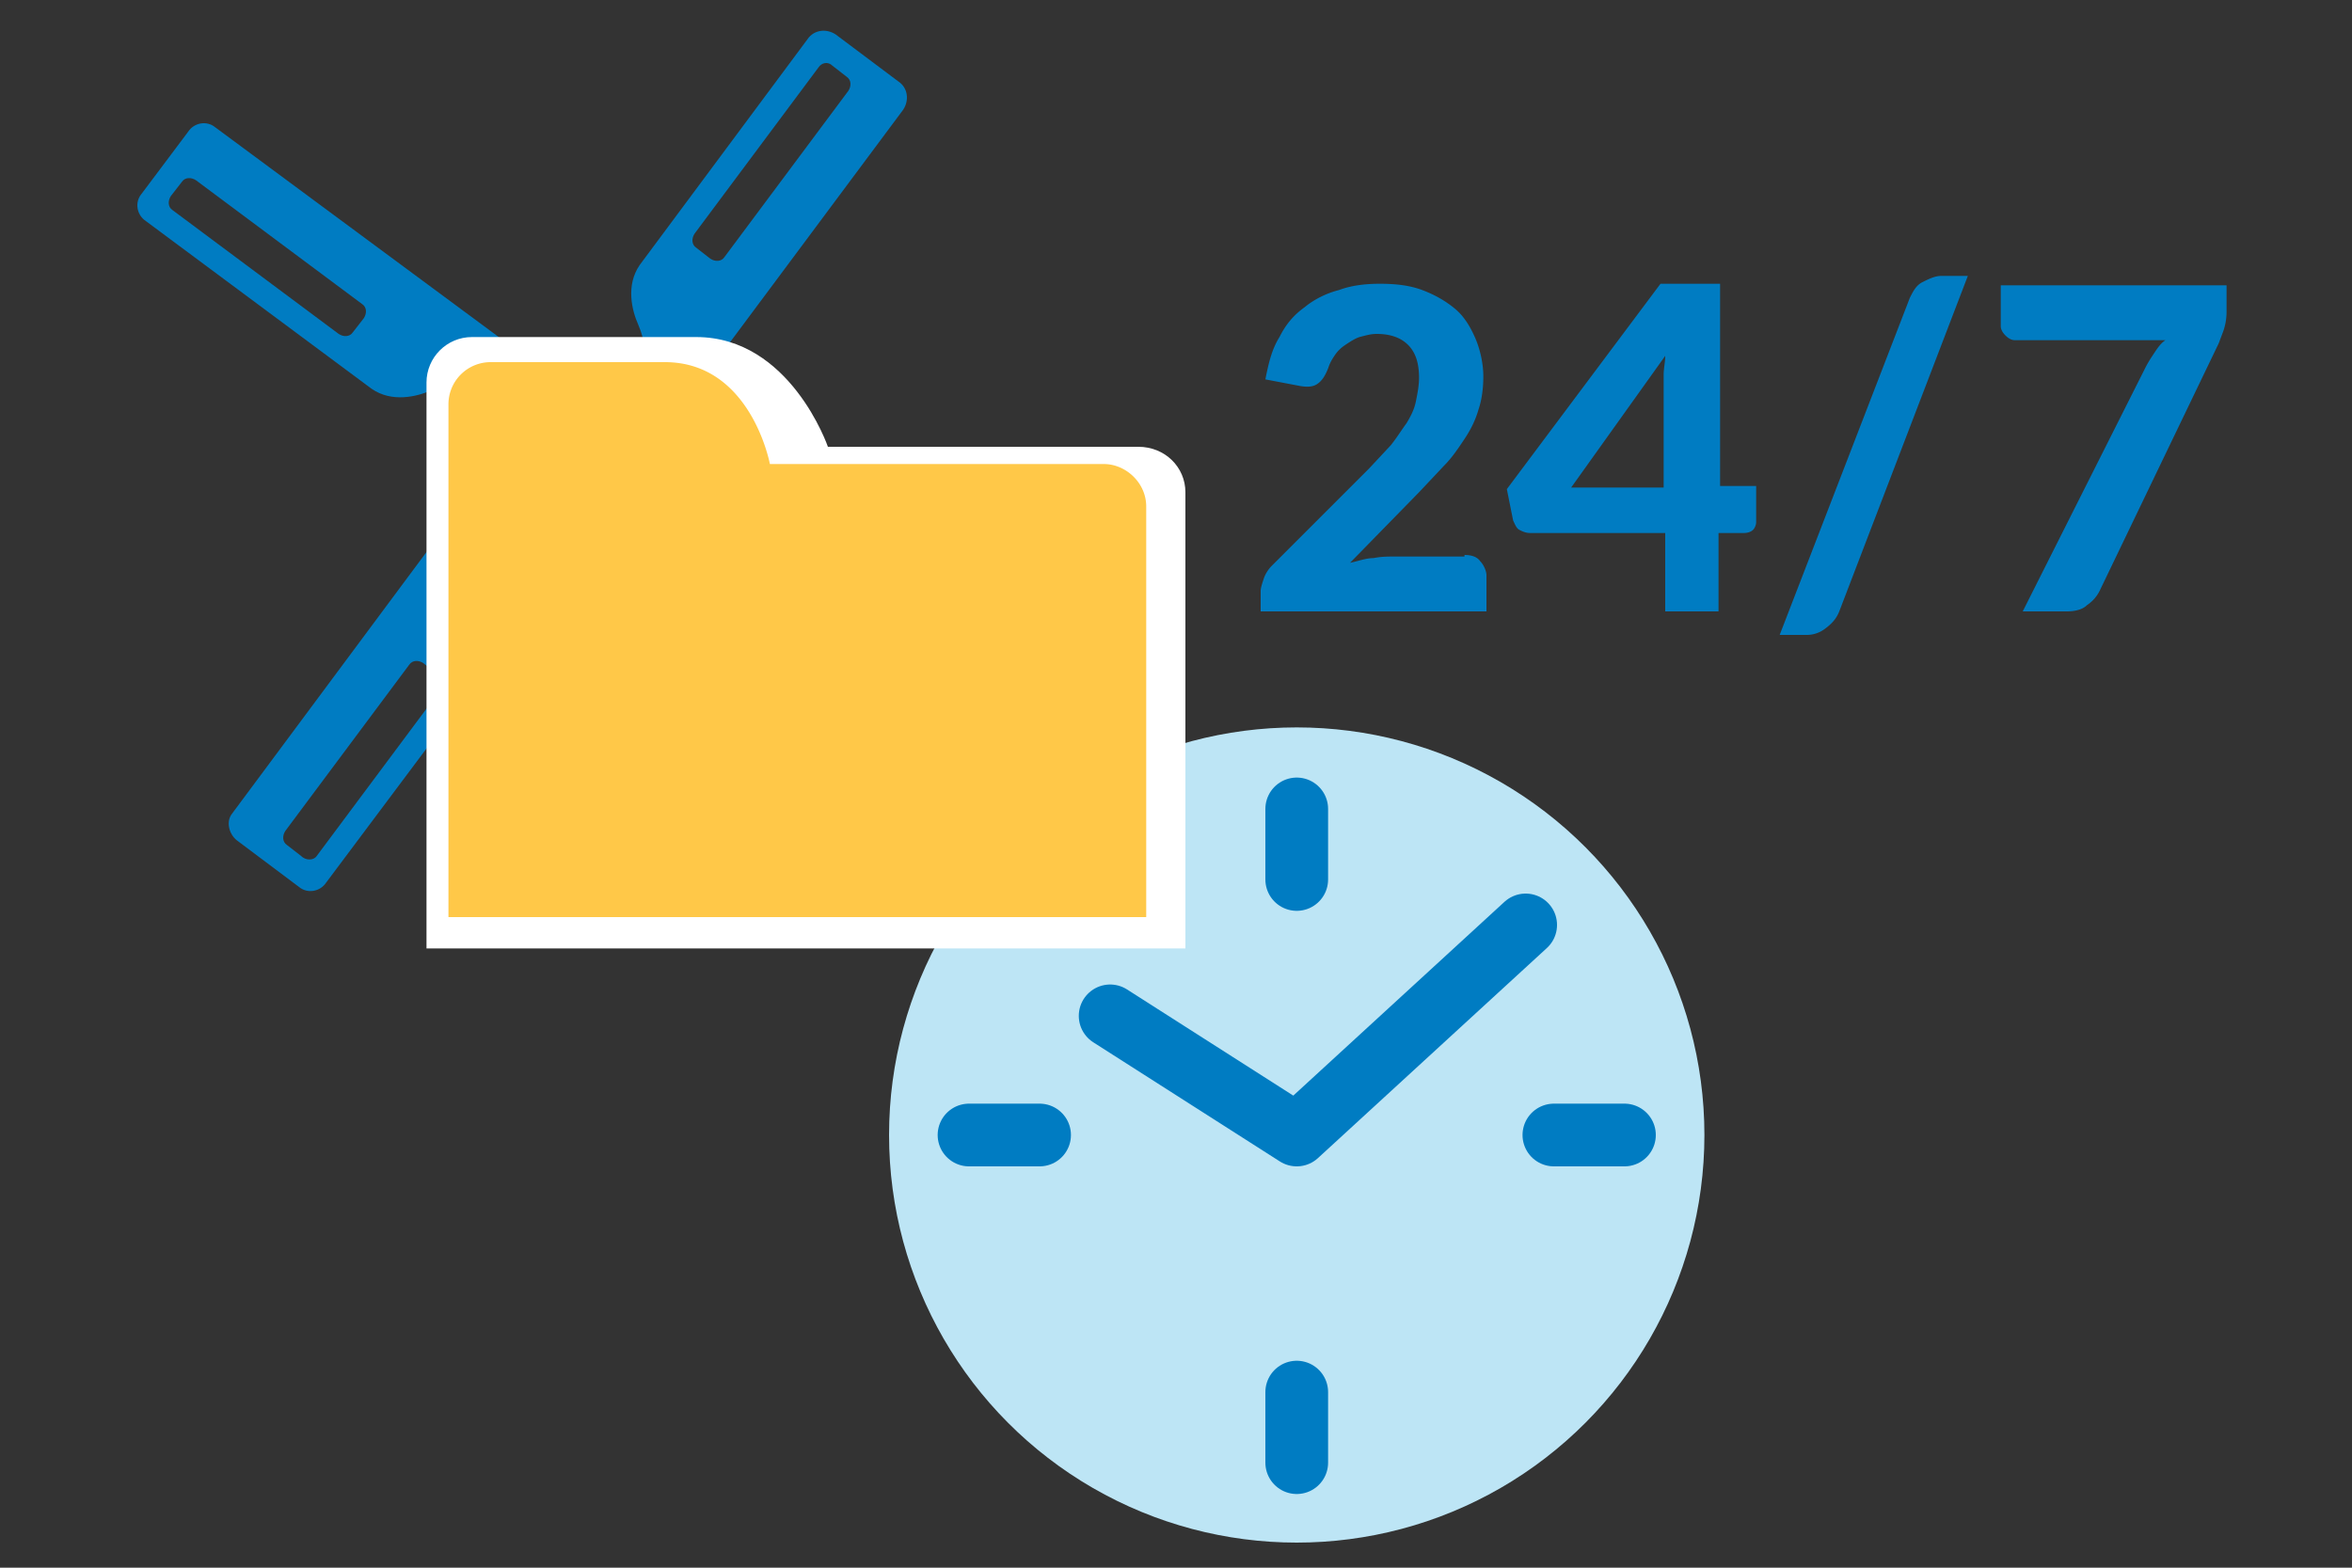
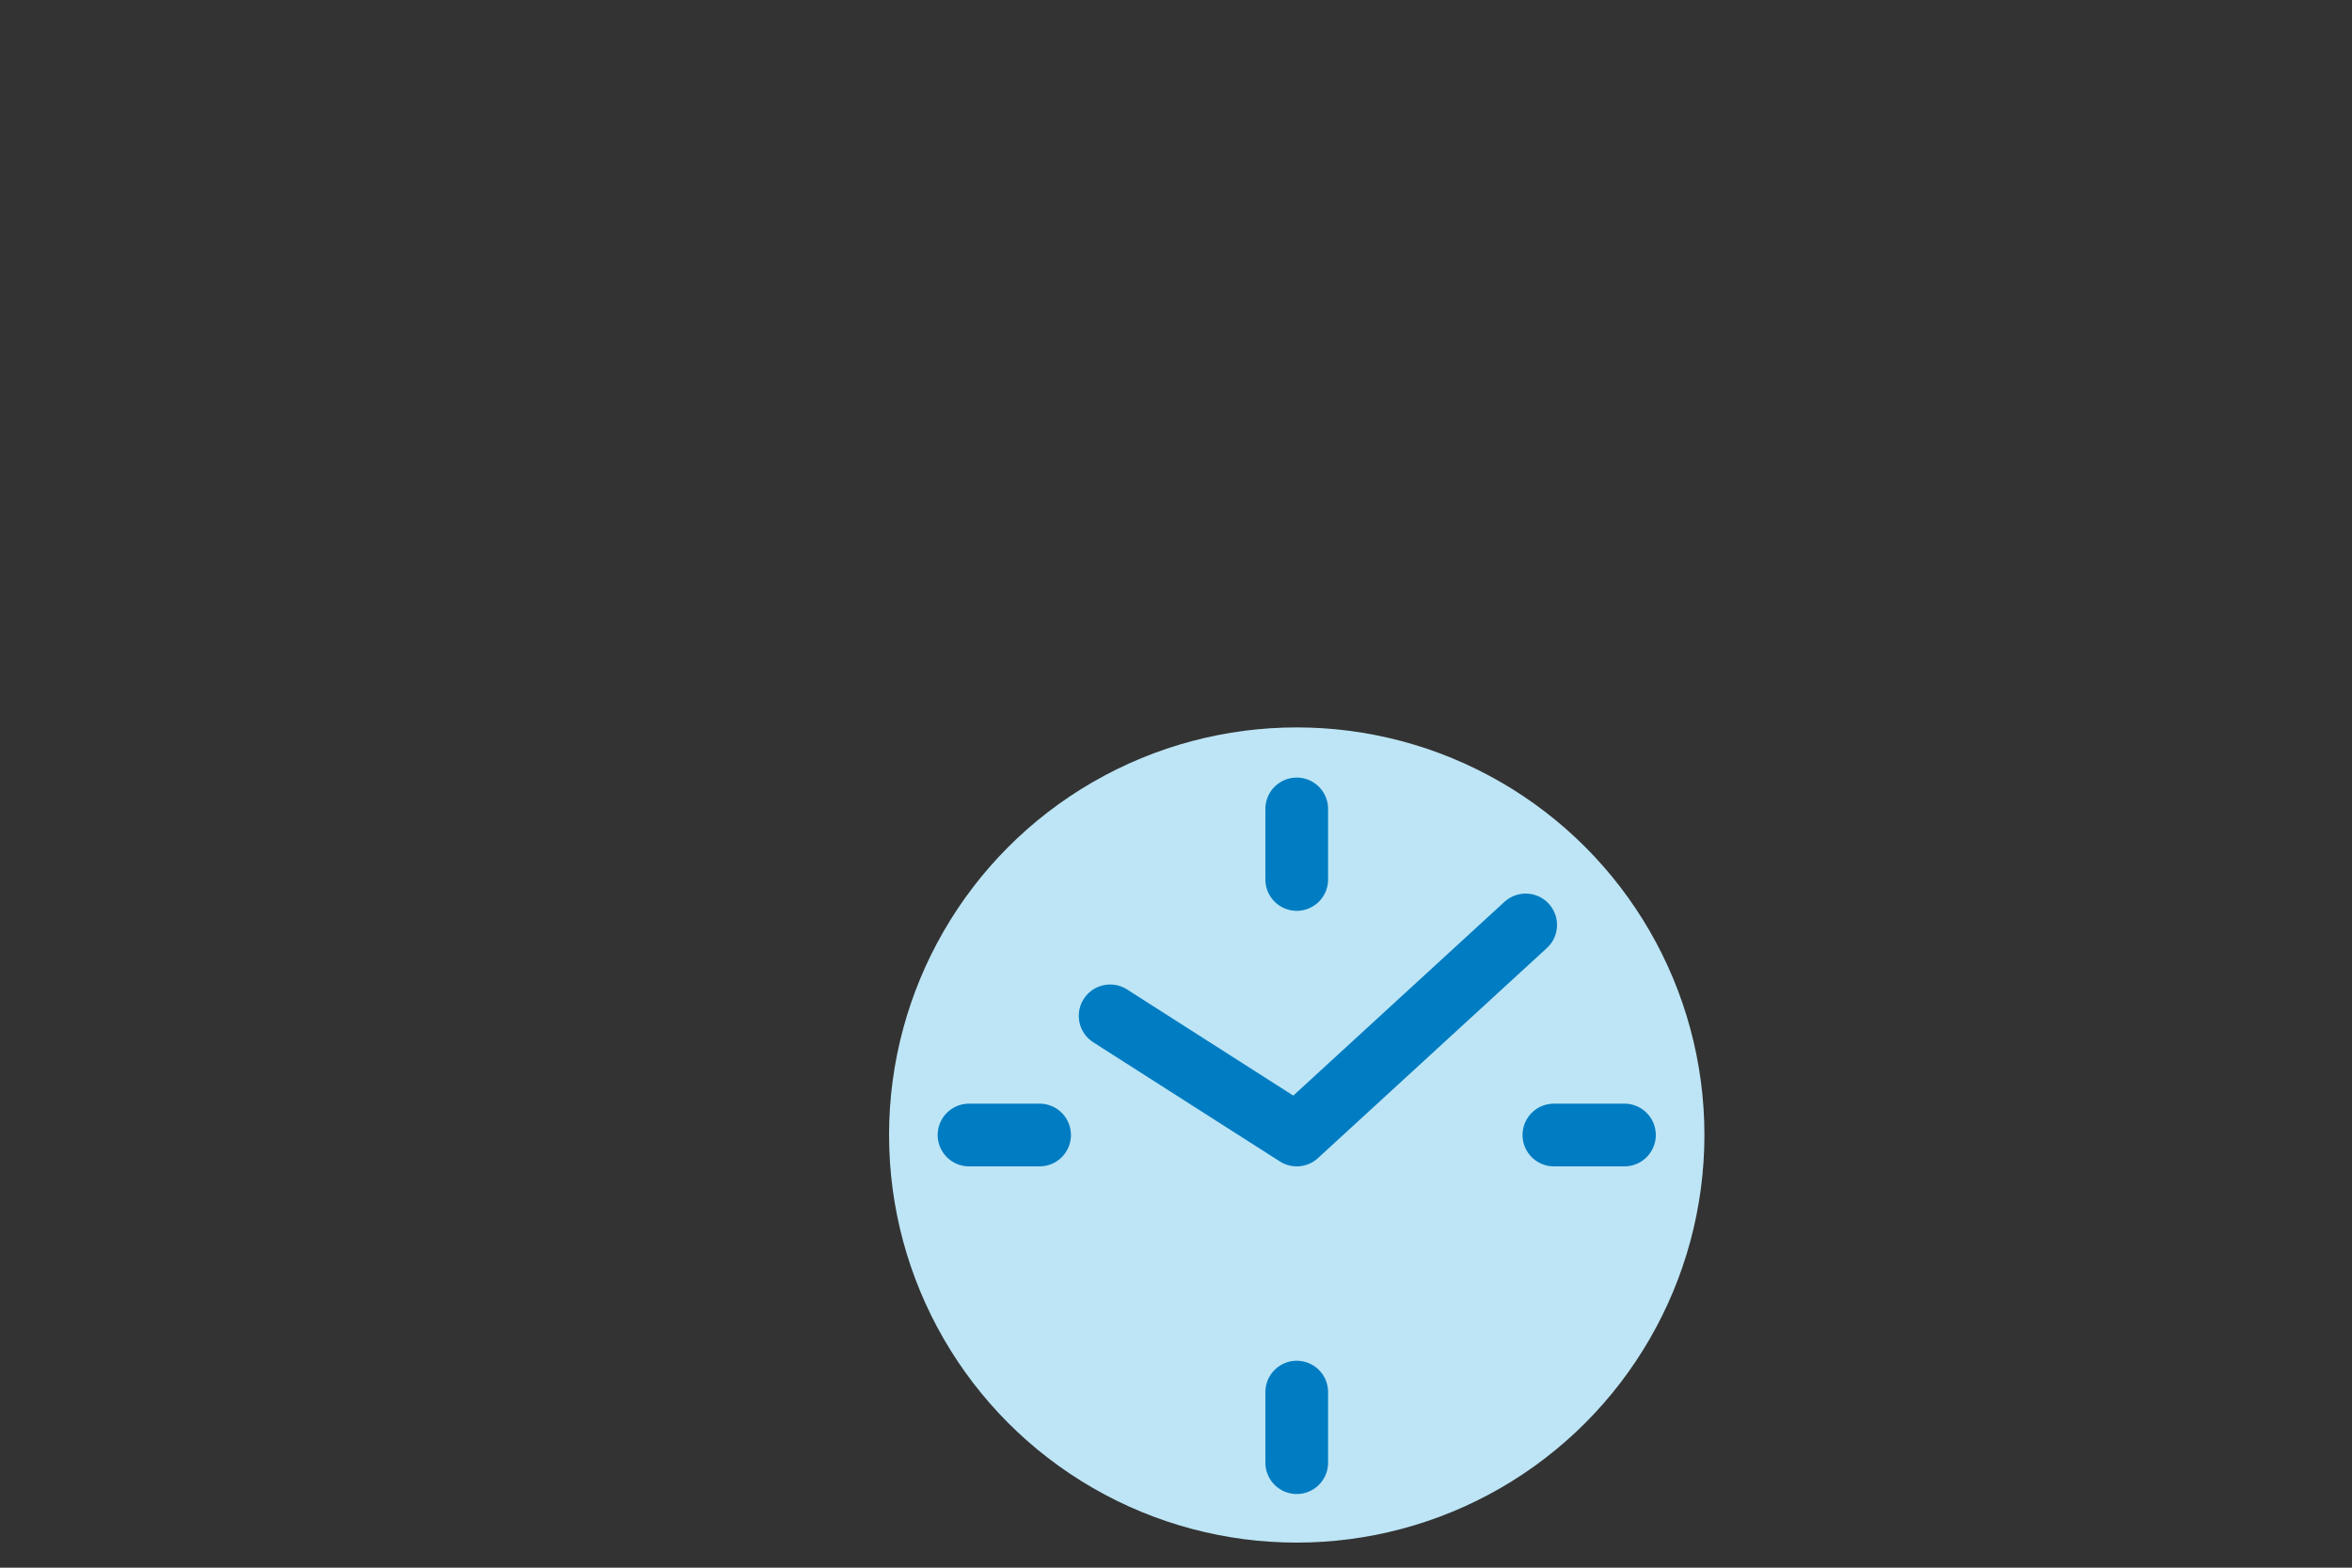
<svg xmlns="http://www.w3.org/2000/svg" width="150" height="100">
  <rect width="100%" height="100%" fill="#333333" stroke="none" />
  <g fill-rule="evenodd">
-     <path fill="#007cc2" d="M63.1 44.8c.6.4.7 1.2.3 1.8l-3 4c-.4.6-1.2.7-1.7.3L36.4 34.3c-1.2.2-2.5-.1-3.5-.9l-.3-.3-1 1.3c-.8 1.1-.4 2.9 0 3.8s.8 2.5-.1 3.8L20.8 56.3c-.4.6-1.2.7-1.7.3l-4-3c-.5-.4-.7-1.2-.3-1.7L31 30.1c-.2-1.2.1-2.5.9-3.5.2-.3.4-.5.7-.7l-1.3-1c-1.1-.8-2.9-.4-3.8 0s-2.5.8-3.8-.1L9.3 14.1c-.6-.4-.7-1.2-.3-1.7l3-4c.4-.6 1.2-.7 1.7-.3L36 24.6c.9 0 1.9.4 2.7 1 .3.2.5.4.7.7l1.3-1.8c.8-1.1.4-2.9 0-3.8s-.8-2.5.1-3.8L51.5 2.5c.4-.6 1.2-.7 1.8-.3l4 3c.6.4.7 1.2.3 1.8L40.7 29.7c0 .9-.4 1.9-1 2.7l-.3.3 1.7 1.3c1.1.8 2.9.4 3.8 0s2.5-.8 3.8.1l14.4 10.7h0zM52.2 4.3l-7.9 10.6c-.2.3-.2.7.1.9l.9.7c.3.2.7.2.9-.1l7.9-10.6c.2-.3.2-.7-.1-.9l-.9-.7c-.3-.3-.7-.2-.9.1h0zm9.1 41.1l-10.6-7.9c-.3-.2-.7-.2-.9.1l-.7.9c-.2.3-.2.7.1.9l10.6 7.9c.3.2.7.2.9-.1l.7-.9c.3-.2.2-.7-.1-.9h0zm-41.1 9.2L28.1 44c.2-.3.2-.7-.1-.9l-1-.8c-.3-.2-.7-.2-.9.1L18.2 53c-.2.3-.2.7.1.9l.9.7c.3.3.8.3 1 0h0zM11 13.4l10.6 7.9c.3.2.7.2.9-.1l.7-.9c.2-.3.2-.7-.1-.9l-10.6-7.9c-.3-.2-.7-.2-.9.1l-.7.9c-.2.3-.2.7.1.9z" />
    <circle fill="#bde5f5" cx="82.7" cy="72.4" r="26" />
  </g>
-   <path d="M93.4 35.4c.4 0 .8.1 1 .4.2.2.4.6.4.9V39H80.4v-1.3c0-.2.1-.5.2-.8s.3-.6.5-.8l6.2-6.2 1.4-1.5c.4-.5.7-1 1-1.4.3-.5.5-.9.6-1.4s.2-1 .2-1.5c0-.9-.2-1.6-.7-2.1s-1.2-.7-2-.7c-.4 0-.7.1-1.1.2-.3.1-.6.3-.9.5s-.5.4-.7.7-.3.5-.4.8c-.2.5-.4.8-.7 1s-.7.2-1.2.1l-2.1-.4c.2-1 .4-1.9.9-2.7.4-.8.9-1.4 1.6-1.9.6-.5 1.4-.9 2.2-1.1.8-.3 1.7-.4 2.6-.4 1 0 1.9.1 2.7.4s1.5.7 2.1 1.2 1 1.2 1.3 1.9.5 1.6.5 2.4-.1 1.5-.3 2.1c-.2.7-.5 1.3-.9 1.9s-.8 1.2-1.3 1.7l-1.6 1.7-4.4 4.5c.5-.1 1-.3 1.5-.3.5-.1.9-.1 1.4-.1h4.4zm18.6-4.3v2.2c0 .2-.1.4-.2.5s-.3.2-.6.2h-1.6v5h-3.4v-5h-8.6c-.3 0-.5-.1-.7-.2s-.3-.4-.4-.6l-.4-2 9.8-13.1h3.8V31h2.3zm-5.9 0v-6.2-1c0-.4.1-.8.1-1.2l-6 8.4h5.9zm11.2 7.9c-.2.5-.5.8-.9 1.1a1.92 1.92 0 0 1-1.2.4h-1.7l8.3-21.5c.2-.4.4-.8.8-1s.8-.4 1.2-.4h1.7L117.3 39zM142 18.2v1.7a3.73 3.73 0 0 1-.2 1.2l-.3.8-7.6 15.8a2.36 2.36 0 0 1-.8.9c-.3.3-.8.4-1.3.4H129l7.8-15.5c.2-.4.4-.7.6-1s.4-.6.7-.8h-9.6c-.2 0-.4-.1-.6-.3s-.3-.4-.3-.6v-2.6H142z" fill="#007cc2" />
  <path fill="none" stroke="#007cc2" stroke-width="4" stroke-linecap="round" stroke-linejoin="round" stroke-miterlimit="22.926" d="M97.3 59L82.7 72.4l-11.9-7.6m11.9 24v4.5m0-37.2v-4.5m20.9 20.8h-4.5m-32.8 0h-4.5" />
  <g fill-rule="evenodd">
-     <path fill="#fff" d="M72.6 28.5H52.8s-2.4-7-8.4-7H30.1c-1.6 0-2.9 1.3-2.9 2.9v36.1h48.4V31.6v-.2c0-1.6-1.3-2.9-3-2.9z" />
-     <path fill="#ffc848" d="M70.4 29.6H49.1s-1.2-6.5-6.7-6.5H31.3a2.69 2.69 0 0 0-2.7 2.7v32.7h44.5v-26-.2c0-1.5-1.3-2.7-2.7-2.7z" />
-   </g>
+     </g>
</svg>